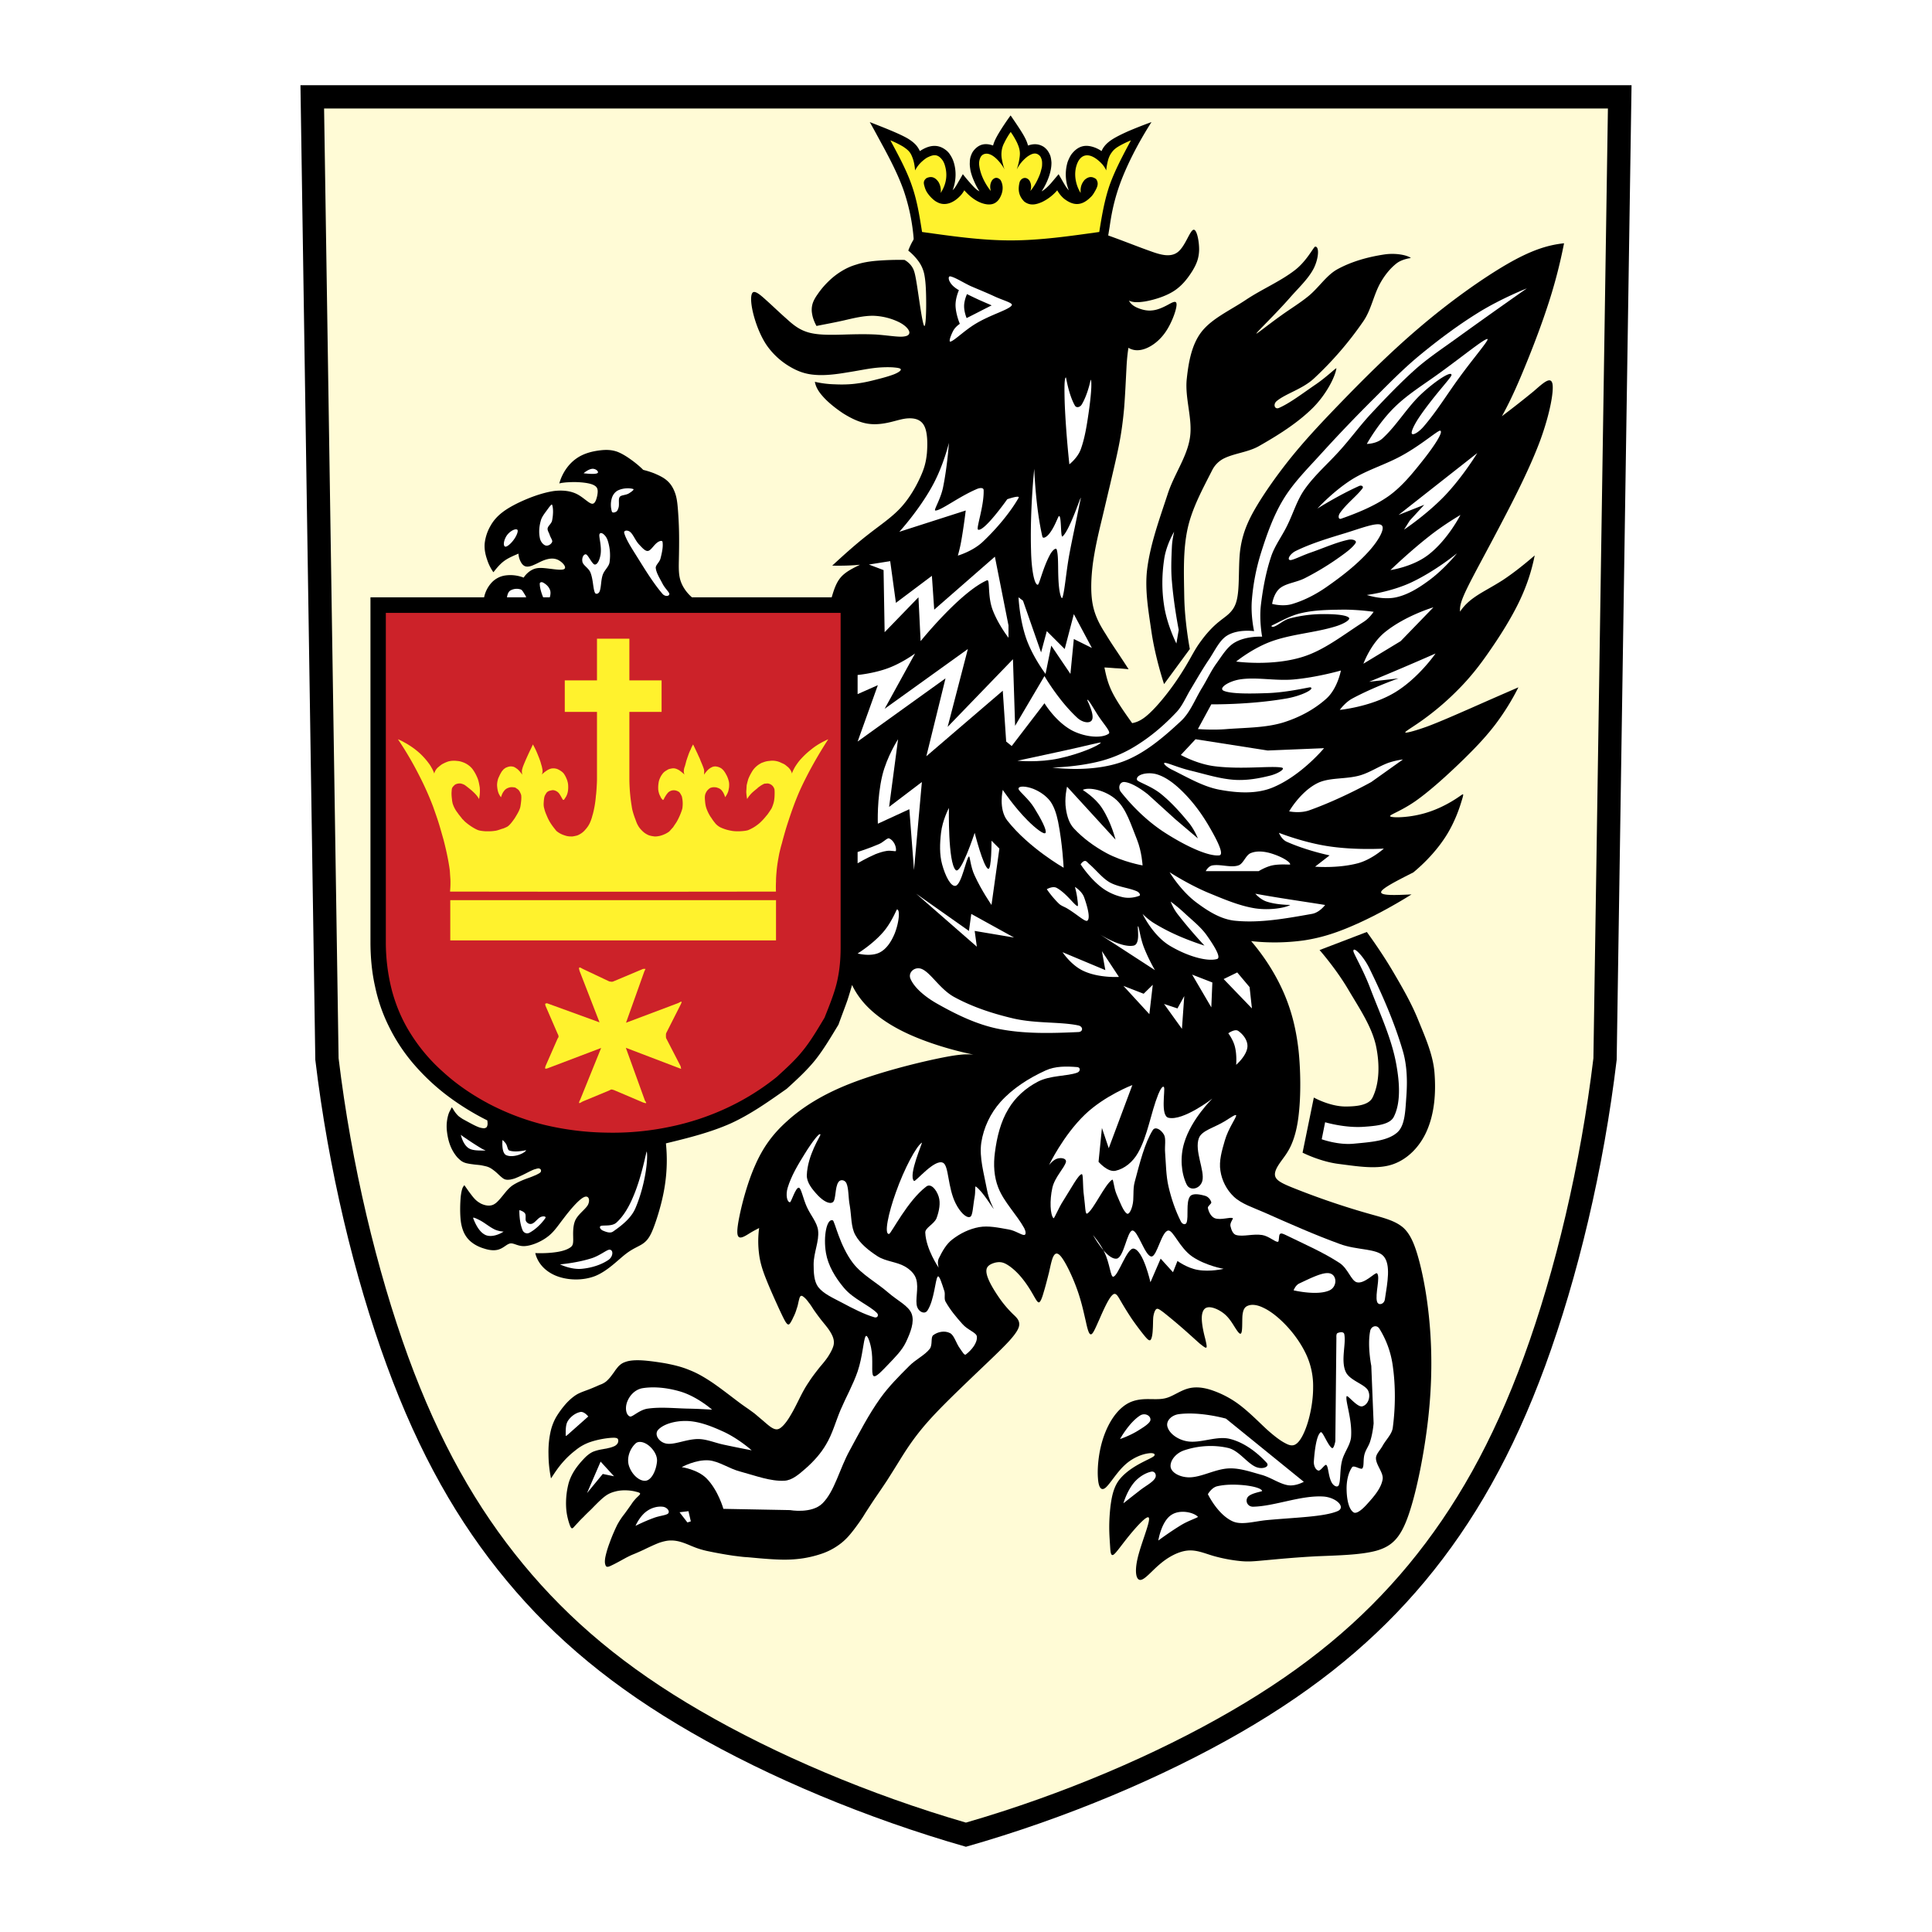
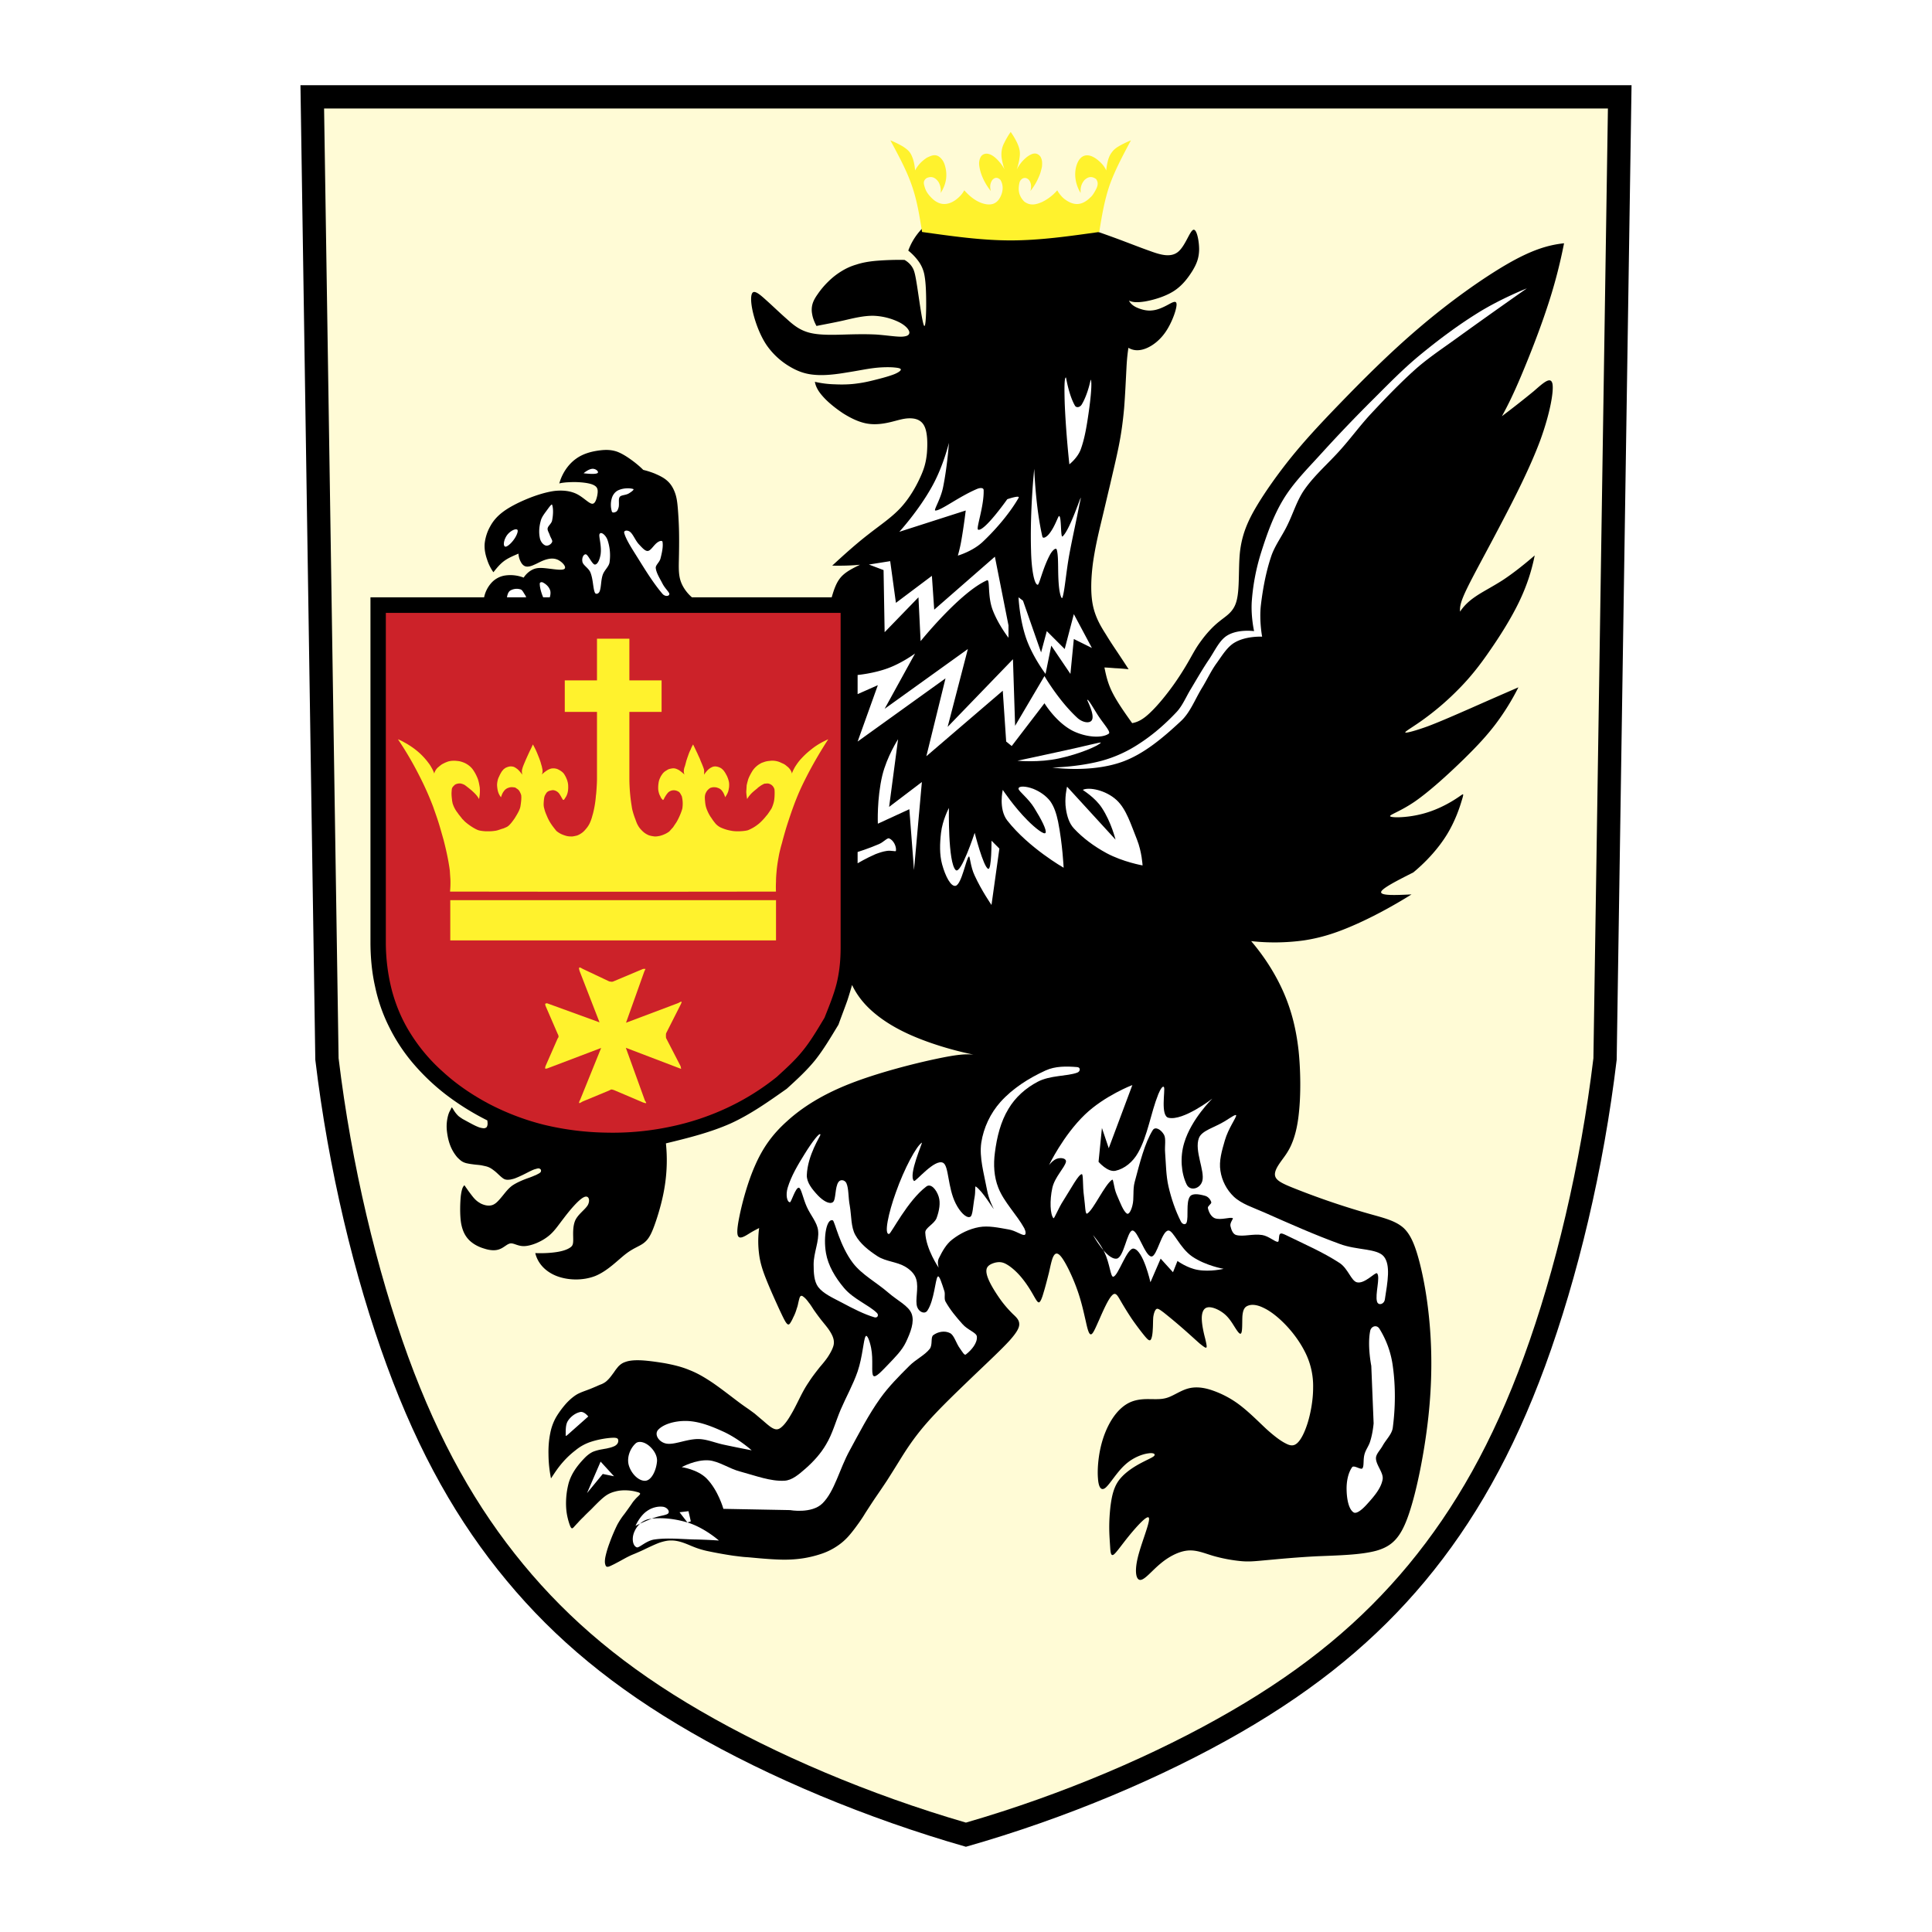
<svg xmlns="http://www.w3.org/2000/svg" width="2500" height="2500" viewBox="0 0 192.756 192.756">
  <g fill-rule="evenodd" clip-rule="evenodd">
-     <path fill="#fff" d="M0 0h192.756v192.756H0V0z" />
    <path d="M162.779 8.504l-1.482 97.231c-1.303 10.91-3.893 21.696-7.125 30.518-3.232 8.804-7.125 15.643-11.982 21.481-4.857 5.821-10.695 10.661-18.428 15.125-7.75 4.465-17.41 8.554-27.393 11.393-9.964-2.856-19.643-6.928-27.375-11.393-7.75-4.464-13.59-9.304-18.446-15.16-4.857-5.84-8.732-12.661-11.964-21.482-3.232-8.803-5.822-19.589-7.125-30.481L29.977 8.504h132.802z" />
    <path d="M160.422 10.825l-1.447 94.749c-1.285 10.661-3.803 21.215-6.928 29.768-3.125 8.554-6.857 15.125-11.5 20.75-4.66 5.625-10.232 10.285-17.695 14.607-7.465 4.339-16.805 8.339-26.482 11.143-9.643-2.804-19.018-6.804-26.482-11.143-7.464-4.322-13.036-9-17.679-14.625-4.643-5.625-8.375-12.196-11.5-20.75-3.107-8.554-5.643-19.089-6.928-29.75l-1.447-94.749h128.088z" fill="#fffbd6" />
-     <path d="M131.082 109.503s1.59.893 3.162.893c1.16 0 2.32-.143 2.695-.893.697-1.411.732-3.339.34-5.179-.428-1.91-1.625-3.678-2.715-5.518-1.25-2.143-2.91-4.018-2.91-4.018l4.715-1.804s1.41 1.911 2.588 3.911c.912 1.553 1.805 3.089 2.482 4.731.732 1.804 1.535 3.571 1.68 5.393.16 2.036 0 4.09-.787 5.857-.66 1.482-1.82 2.714-3.268 3.25-1.57.589-3.535.25-5.5 0-1.857-.232-3.607-1.125-3.607-1.125l1.125-5.498zM118.709 64.753s-.5-2.571-.555-5.161c-.035-2.339-.143-4.678.34-6.875.445-2.018 1.482-3.911 2.463-5.839.25-.482.645-.875 1.125-1.125 1.072-.536 2.412-.625 3.5-1.232 1.947-1.107 3.857-2.304 5.393-3.821 1.34-1.339 2.232-3.089 2.357-3.946.02-.125-.928.821-2.018 1.571-1.338.911-2.607 1.893-3.713 2.375-.43.179-.607-.357-.232-.679.893-.75 2.57-1.196 3.713-2.25a34.396 34.396 0 0 0 4.947-5.732c.785-1.143 1.018-2.625 1.697-3.821.41-.732.945-1.411 1.57-1.911.59-.482 1.482-.554 1.465-.572-.412-.303-1.572-.518-2.697-.339-1.625.25-3.215.696-4.625 1.464-1.107.607-1.857 1.839-2.91 2.696-.857.696-1.803 1.268-2.697 1.911-1.303.929-2.553 1.946-2.48 1.804.088-.197 1.748-1.768 3.268-3.482.893-1.036 1.91-1.946 2.463-3.036.5-1.018.555-2.196.125-2.143-.143.018-.855 1.464-2.035 2.357-1.465 1.125-3.25 1.875-4.84 2.928-1.623 1.09-3.463 1.893-4.5 3.268-.928 1.232-1.248 2.929-1.428 4.625-.215 1.964.625 4.053.305 5.946-.305 1.911-1.607 3.643-2.232 5.625-.822 2.5-1.732 4.982-2.037 7.518-.23 2.036.145 4.107.447 6.197.393 2.625 1.25 5.178 1.25 5.178l2.571-3.499zM102.564 14.521c.5-.178 1.037-.214 1.59.143.143.107.268.232.375.375.107.161.197.322.268.518.055.196.09.411.107.661 0 .232-.018.5-.09.822-.125.589-.428 1.356-.893 2.053.16-.089.305-.196.447-.322.143-.125.268-.25.482-.482l.768-.911c.268.465.535.946.695 1.196.18.268.25.339.322.411a4.292 4.292 0 0 1-.107-2.857c.107-.268.215-.5.357-.714.732-.965 1.518-.982 2.285-.715.25.089.5.214.732.375.16-.375.43-.714.875-1.035.447-.321 1.072-.625 1.785-.947.715-.303 1.52-.625 2.322-.911-1.34 2.089-2.482 4.339-3.16 6.214-.68 1.894-.893 3.394-1.018 4.25-.145.875-.18 1.107-.215 1.34-3.18.625-6.412.964-9.535.929-3.125-.036-6.09-.429-7.715-.661-1.606-.214-1.839-.232-2.071-.268a19.736 19.736 0 0 0-1.035-5.054c-.572-1.589-1.339-3.036-1.929-4.143-.607-1.107-1-1.857-1.429-2.607 1.464.571 2.929 1.143 3.768 1.625.822.5 1.036.875 1.232 1.268.804-.536 1.696-.768 2.536-.143.179.125.339.286.464.482.143.214.268.446.357.714.285.857.285 1.875-.09 2.857.072-.072.125-.143.197-.215.053-.089.107-.16.25-.393.125-.232.357-.607.571-1 .375.482.786.946 1.071 1.25.268.286.428.375.59.464a6.607 6.607 0 0 1-.555-1.053 5.51 5.51 0 0 1-.338-1c-.054-.322-.09-.589-.071-.822 0-.25.035-.464.106-.661s.143-.357.268-.518c.572-.714 1.232-.768 1.947-.518.143-.571.535-1.196.98-1.893.25-.375.5-.75.77-1.107.5.732 1 1.464 1.285 1.964s.379.772.449 1.039z" />
    <path d="M112.654 30.004h-.018c.16.286.41.518.822.696.41.179.963.339 1.518.268.553-.054 1.105-.322 1.57-.572s.857-.482.84.018-.447 1.732-1.055 2.643c-.605.91-1.393 1.482-2.07 1.732-.68.25-1.232.178-1.68-.089-.07.5-.143 1-.195 2.036-.055 1.035-.125 2.625-.232 3.982-.125 1.375-.285 2.536-.535 3.786s-.572 2.571-.875 3.893c-.322 1.339-.625 2.661-.93 3.911-.303 1.268-.57 2.464-.768 3.839-.178 1.375-.268 2.929-.018 4.196s.84 2.214 1.305 2.946c.445.732.785 1.232 1.143 1.768.355.536.75 1.125 1.125 1.714a21.824 21.824 0 0 0-1.375-.107 30.364 30.364 0 0 0-1.037-.071c.162.786.322 1.554.787 2.482.463.929 1.213 2 1.98 3.072.59-.107 1.127-.393 1.84-1.089.715-.679 1.607-1.768 2.34-2.804s1.322-2.036 1.697-2.714c.393-.696.605-1.071 1.035-1.643.428-.589 1.088-1.357 1.803-1.911.697-.572 1.43-.929 1.715-2.089.303-1.179.16-3.161.32-4.768.18-1.625.662-2.911 1.572-4.464.91-1.554 2.232-3.411 3.572-5.072 1.338-1.643 2.678-3.107 4.785-5.285 2.088-2.161 4.963-5.072 8.018-7.661 3.035-2.589 6.268-4.875 8.695-6.286 2.412-1.393 4.037-1.911 5.697-2.089a50.94 50.94 0 0 1-1.732 6.536c-.768 2.321-1.768 4.839-2.535 6.66-.768 1.822-1.322 2.947-1.93 4.054a94.255 94.255 0 0 0 3.162-2.482c.928-.804 1.695-1.536 1.875-.768.16.75-.25 3.018-1.215 5.661-.982 2.643-2.518 5.678-3.928 8.357-1.395 2.678-2.68 4.982-3.357 6.375-.68 1.393-.75 1.875-.715 2.357.357-.536.822-1.018 1.535-1.5.697-.482 1.662-.964 2.697-1.625 1.035-.679 2.143-1.554 3.215-2.482-.305 1.536-.787 3.036-1.572 4.661s-1.875 3.357-2.893 4.821c-1 1.464-1.947 2.661-3.072 3.803a27.17 27.17 0 0 1-3.482 3.018c-1.07.786-1.928 1.25-1.893 1.357.055.089 1-.161 2.232-.607 1.232-.464 2.732-1.125 4.285-1.804a625.876 625.876 0 0 1 4.77-2.089 24.173 24.173 0 0 1-2.27 3.661c-.855 1.125-1.803 2.161-3.23 3.554-1.447 1.411-3.357 3.161-4.857 4.196-1.5 1.018-2.59 1.321-2.43 1.464.162.143 1.572.143 2.982-.196 1.393-.322 2.805-1 4.037-1.875.07-.053.143-.089.195-.125.072-.018.125-.035-.09.643-.195.661-.643 2.018-1.463 3.357-.822 1.34-2 2.661-3.357 3.786-1.59.804-3.18 1.607-3.215 1.964-.035.375 1.5.304 3.035.232-2 1.25-4.088 2.357-5.875 3.125-1.768.768-3.23 1.214-4.875 1.464a21.369 21.369 0 0 1-5.25.071c1.357 1.589 2.482 3.375 3.27 5.196.785 1.822 1.23 3.661 1.463 5.751.215 2.089.215 4.429.037 6.106-.162 1.679-.5 2.696-.822 3.393-.34.715-.678 1.107-1.018 1.59s-.68 1.035-.518 1.464c.16.446.838.75 2.018 1.215a76.468 76.468 0 0 0 8.017 2.678c1.07.304 2.053.59 2.768 1.232.697.661 1.125 1.679 1.555 3.304.428 1.625.838 3.839 1.053 6.465.215 2.606.232 5.624-.143 9.07-.375 3.447-1.143 7.34-1.947 9.697-.803 2.375-1.678 3.214-3.25 3.66-1.59.429-3.893.465-5.965.554-2.053.107-3.893.286-5.07.393-1.16.107-1.678.161-2.465.089a15.54 15.54 0 0 1-2.75-.518c-.91-.268-1.695-.625-2.588-.535-.895.089-1.895.625-2.715 1.321-.84.696-1.518 1.571-1.965 1.606-.428.036-.625-.75-.285-2.195.34-1.447 1.232-3.519 1.125-3.965-.09-.429-1.178.768-1.982 1.75-.785.965-1.285 1.715-1.553 1.893-.268.161-.305-.231-.34-.785s-.09-1.25-.09-1.929.037-1.339.125-2.125c.107-.786.25-1.715.768-2.482.518-.75 1.393-1.339 2.107-1.731.715-.394 1.268-.607 1.465-.786.178-.179 0-.357-.572-.268-.57.071-1.535.41-2.338 1.16-.822.75-1.5 1.929-1.947 2.286-.445.339-.678-.125-.732-.946-.07-.821.018-2.019.268-3.107s.662-2.089 1.18-2.875 1.143-1.356 1.82-1.643c.68-.286 1.395-.304 2.02-.286.623 0 1.143.036 1.73-.179.59-.214 1.25-.679 1.947-.875.695-.196 1.465-.143 2.34.144a9.772 9.772 0 0 1 2.82 1.482c.965.731 1.875 1.66 2.66 2.393.787.714 1.43 1.196 1.93 1.446.5.268.84.285 1.195-.054.357-.34.715-1.036 1.02-2.018.303-1 .535-2.286.535-3.465a7.51 7.51 0 0 0-.66-3.268c-.482-1.054-1.197-2.071-1.982-2.91-.787-.84-1.607-1.482-2.305-1.805-.678-.339-1.213-.356-1.553-.214-.34.125-.5.411-.555 1.036-.035.625.02 1.571-.143 1.731-.143.179-.5-.446-.82-.946-.322-.5-.625-.875-1.072-1.178-.465-.322-1.09-.572-1.482-.465-.375.089-.553.535-.535 1.161.018.625.197 1.41.34 1.946.125.535.178.803.125.875-.055.089-.215-.019-.662-.375-.428-.375-1.123-1.019-1.803-1.607a54.406 54.406 0 0 0-1.803-1.5c-.43-.321-.59-.429-.732-.34-.143.107-.25.411-.305.786-.035.375-.018.821-.053 1.269-.018.445-.09.874-.215 1.018-.125.125-.303-.036-.625-.429-.32-.394-.785-1-1.232-1.643a32.843 32.843 0 0 1-1.143-1.84c-.303-.518-.5-.911-.857-.518-.375.375-.893 1.554-1.268 2.411-.393.875-.625 1.445-.82 1.464-.197.035-.34-.464-.52-1.304-.195-.821-.428-1.982-.893-3.25-.463-1.285-1.143-2.679-1.588-3.215-.447-.535-.662-.231-.822.144-.143.393-.232.856-.375 1.482-.16.625-.357 1.41-.535 1.981-.16.571-.305.893-.43.965-.143.053-.268-.161-.518-.59-.25-.446-.625-1.089-1.107-1.696-.48-.625-1.088-1.179-1.57-1.464-.465-.286-.785-.286-1.16-.215-.357.09-.75.25-.875.571-.125.34.018.84.32 1.447.305.606.785 1.339 1.197 1.893.41.535.75.893 1.07 1.214.322.304.625.572.643.965.037.375-.213.856-.963 1.696-.75.821-1.982 1.982-3.537 3.464-1.535 1.482-3.41 3.25-4.749 4.786-1.34 1.535-2.144 2.839-2.697 3.731-.554.894-.857 1.375-1.232 1.965-.375.571-.839 1.25-1.232 1.821-.393.589-.714 1.089-.946 1.446-.214.357-.357.571-.607.929-.268.375-.643.893-1.018 1.321s-.75.75-1.179 1.036a6.483 6.483 0 0 1-1.446.731 11.18 11.18 0 0 1-1.893.482c-.679.107-1.411.16-2.215.143-.803-.018-1.696-.089-2.303-.143s-.929-.089-1.232-.107c-.304-.018-.572-.053-1.286-.143a42.733 42.733 0 0 1-2.661-.482c-.768-.178-1.178-.356-1.536-.5-.75-.321-1.357-.553-2.054-.535-.339 0-.714.089-1.143.232-.411.16-.875.375-1.286.571-.393.196-.768.356-1.018.464s-.411.161-.696.304c-.304.143-.732.393-1.036.554-.303.16-.464.25-.625.321-.178.089-.357.179-.482.179s-.179-.072-.214-.197c-.054-.143-.072-.339-.018-.695.071-.375.214-.911.446-1.519.215-.606.518-1.304.768-1.804.268-.481.5-.803.714-1.071.196-.268.375-.518.5-.696.286-.393.304-.464.482-.66a3.34 3.34 0 0 1 .357-.375c.232-.232.393-.34-.16-.465-.482-.143-1.375-.232-2.089-.035-.357.089-.679.214-1.018.464s-.714.625-.982.893c-.25.25-.393.411-.571.571-.179.179-.393.375-.607.607a9.01 9.01 0 0 0-.589.607c-.143.143-.196.214-.286.303-.089.107-.196.232-.268.232-.089 0-.16-.125-.25-.375a6.734 6.734 0 0 1-.285-1.125c-.072-.464-.09-1-.054-1.535a7.99 7.99 0 0 1 .25-1.5c.143-.465.339-.875.607-1.286.268-.41.607-.804.893-1.106.303-.322.571-.536.893-.697.339-.143.75-.231 1-.268.25-.054.357-.054.536-.107a2.83 2.83 0 0 0 .66-.214c.322-.179.393-.429.34-.643-.036-.09-.09-.161-.357-.179-.5-.018-1.696.143-2.625.5-.446.179-.857.41-1.268.75a8.682 8.682 0 0 0-1.179 1.089c-.607.679-.893 1.161-1.268 1.715a12.554 12.554 0 0 1-.25-2.411c-.018-.785.053-1.5.178-2.107a5.233 5.233 0 0 1 .59-1.606 9.088 9.088 0 0 1 1.036-1.394c.375-.393.714-.678 1.089-.893.375-.196.768-.321 1.089-.446.339-.125.607-.25.786-.321.16-.071.232-.107.285-.125.072-.036.125-.054.268-.107.143-.071.375-.179.589-.41.232-.215.446-.536.625-.769.161-.25.286-.393.429-.571.161-.16.357-.339.678-.446.322-.125.768-.196 1.447-.179.679.019 1.589.144 2.464.286.875.161 1.715.357 2.482.679.786.303 1.5.714 2.375 1.303.857.59 1.857 1.375 2.5 1.857s.929.661 1.125.804.321.232.536.393c.214.179.5.429.804.679.286.25.571.5.803.661.536.356.804.285 1.214-.125.232-.232.5-.59.786-1.09.304-.5.607-1.125.893-1.696s.554-1.071.911-1.589c.339-.536.768-1.071 1.089-1.482.34-.393.554-.66.768-.964.214-.322.429-.697.536-1 .25-.625 0-1.179-.429-1.804-.214-.304-.464-.589-.732-.929a24.064 24.064 0 0 1-.75-1.018c-.196-.304-.339-.536-.518-.75-.161-.232-.357-.447-.518-.554-.143-.125-.25-.125-.339.018-.072.143-.125.429-.179.643a2.832 2.832 0 0 1-.143.519 4.5 4.5 0 0 1-.232.643c-.072.161-.107.215-.161.34a3.42 3.42 0 0 1-.232.428c-.089.144-.196.269-.357.09-.161-.161-.375-.607-.768-1.447-.375-.821-.928-2.035-1.321-3.035-.393-.982-.607-1.75-.697-2.554a9.787 9.787 0 0 1 .018-2.5c-.268.144-.536.269-.911.5-.375.232-.857.554-1.089.411-.25-.143-.232-.768.036-2.09.268-1.321.804-3.356 1.554-5.053.75-1.715 1.696-3.09 3.196-4.429 1.482-1.357 3.518-2.661 6.304-3.75 2.786-1.09 6.304-1.982 8.482-2.446 2.179-.465 3-.518 3.804-.446-2.161-.446-4.286-1.107-6-1.84s-2.982-1.535-3.964-2.375c-.982-.839-1.661-1.732-2.143-2.731-.125.445-.25.874-.464 1.535-.232.661-.572 1.536-.893 2.429-.75 1.231-1.482 2.482-2.339 3.554-.857 1.053-1.839 1.946-2.821 2.839-1.803 1.268-3.607 2.554-5.607 3.464-2.018.894-4.232 1.447-6.446 1.982.143 1.375.107 2.75-.09 4.09-.196 1.356-.571 2.678-.91 3.678s-.625 1.679-1.089 2.072c-.447.41-1.054.535-1.875 1.16-.803.607-1.821 1.715-3.089 2.232-1.286.5-2.821.429-3.946-.036-1.107-.464-1.804-1.286-2.036-2.25.821.036 1.661-.018 2.268-.125.607-.106.982-.268 1.214-.429.232-.16.304-.303.304-.785 0-.5-.071-1.321.214-1.947.303-.624.982-1.053 1.25-1.518.25-.481.089-1.018-.41-.768-.518.25-1.375 1.268-1.982 2.071-.625.804-1 1.411-1.66 1.894-.661.5-1.59.875-2.25.91-.661.036-1.054-.304-1.411-.268-.339.035-.643.41-1.089.571-.429.179-1 .125-1.536-.054-.554-.16-1.071-.429-1.482-.821-.411-.411-.697-.929-.839-1.769-.125-.839-.089-1.999-.018-2.678.089-.661.196-.857.268-.946.071-.107.071-.107.089-.09.018.019.053.036.089.107.054.089.143.196.286.411.143.196.357.481.518.678.322.375.5.465.732.607.465.232 1.018.321 1.429.018.268-.16.715-.731 1.018-1.106.179-.215.393-.465.678-.679.429-.304 1.089-.59 1.715-.804.196-.071.375-.143.535-.214.161-.054.304-.144.411-.197.25-.143.232-.214.232-.339 0-.071-.143-.196-.268-.179a.796.796 0 0 0-.232.054c-.107.018-.25.071-.446.161-.197.089-.464.231-.643.321-.179.089-.286.143-.446.214-.143.071-.357.16-.536.232-.179.071-.322.089-.447.125-.356.054-.571.035-.785-.125-.321-.232-.589-.554-.911-.786-.5-.393-.75-.393-1.214-.5-.197-.035-.447-.054-.607-.071-.179-.018-.268-.035-.428-.054a5.872 5.872 0 0 1-.482-.089c-.411-.107-.589-.268-.911-.59-.679-.803-.929-1.696-1.036-2.643a4.126 4.126 0 0 1 .161-1.66c.054-.161.125-.304.179-.394.053-.106.089-.179.107-.231.072-.09.089 0 .143.071.143.231.25.429.554.731.107.09.214.161.428.304.232.125.554.304.822.446.268.144.481.25.66.322.161.071.286.106.393.125.196.035.339.071.518-.072.125-.196.107-.393.071-.678a25.622 25.622 0 0 1-4.196-2.625 21.756 21.756 0 0 1-3.321-3.197 17.751 17.751 0 0 1-2.304-3.553 16.555 16.555 0 0 1-1.375-3.965c-.321-1.41-.464-2.928-.464-4.464V59.593H48.3a3.093 3.093 0 0 1 .732-1.446 2.311 2.311 0 0 1 1.375-.732 3.665 3.665 0 0 1 1.839.214c.268-.411.661-.732 1.071-.875.429-.143.875-.089 1.482-.018.607.072 1.375.197 1.536 0 .179-.196-.232-.678-.696-.893-.446-.196-.911-.107-1.321.036-.393.143-.714.339-1.018.464-.304.143-.572.214-.804.179-.214-.036-.393-.196-.518-.429a1.92 1.92 0 0 1-.25-.857c-.5.214-1.018.429-1.428.732-.411.304-.75.714-1.072 1.125a4.56 4.56 0 0 1-.625-1.25c-.161-.464-.286-.982-.25-1.571.054-.589.25-1.232.572-1.786.303-.553.714-1.018 1.321-1.464.589-.429 1.375-.839 2.268-1.214.893-.375 1.893-.696 2.768-.821.894-.107 1.679 0 2.304.321.643.339 1.143.893 1.464.947.304.053.447-.393.536-.804.071-.393.107-.768-.232-.982-.322-.232-1-.321-1.571-.357-.572-.036-1.036 0-1.339.018-.321.036-.482.054-.643.107.268-.982.875-1.893 1.643-2.447.768-.571 1.696-.768 2.411-.857s1.214-.036 1.697.125c.482.179.964.482 1.41.804.446.321.839.643 1.214 1.018a8.87 8.87 0 0 1 1.125.357c.411.179.893.393 1.25.714.375.321.625.75.786 1.196.161.429.232.893.286 1.536.053.643.107 1.482.125 2.411.018.946 0 2-.018 2.839-.018.821-.018 1.446.178 2.036.197.589.607 1.179 1.125 1.625h13.946c.214-.732.447-1.464.911-2 .482-.554 1.196-.893 1.91-1.25-.91.089-1.821.107-2.768.089 1.196-1.107 2.411-2.196 3.589-3.107 1.179-.929 2.321-1.679 3.232-2.661.893-.964 1.554-2.143 1.964-3.054.411-.893.572-1.518.661-2.393.072-.893.072-2.053-.25-2.696-.321-.661-.946-.804-1.554-.786-.589.018-1.143.214-1.821.375-.678.161-1.464.286-2.268.161-.822-.125-1.643-.518-2.446-1.018-.786-.518-1.554-1.143-2.036-1.696-.482-.536-.714-.982-.804-1.465a9.877 9.877 0 0 0 2 .25c.732.036 1.536.018 2.25-.089.715-.089 1.357-.25 1.982-.411.643-.161 1.268-.339 1.714-.518.429-.179.679-.375.625-.482-.054-.125-.393-.161-.857-.197a11.102 11.102 0 0 0-1.803.072c-.768.089-1.679.286-2.732.446-1.035.178-2.214.321-3.179.232-.964-.071-1.731-.357-2.535-.839a7.369 7.369 0 0 1-2.268-2.107c-.643-.946-1.107-2.196-1.357-3.214-.25-1.036-.268-1.839-.036-2.054.232-.196.715.196 1.322.75.625.553 1.357 1.268 2.053 1.875.679.625 1.322 1.143 2.304 1.393.982.25 2.286.214 3.464.179 1.178-.036 2.214-.054 3.196 0 .982.071 1.875.214 2.464.214.589-.018.839-.16.821-.446-.036-.268-.357-.661-1.018-1a6.32 6.32 0 0 0-2.625-.643c-.982 0-1.965.25-2.893.464-.947.214-1.84.375-2.732.553-.214-.393-.375-.821-.429-1.178a2.165 2.165 0 0 1 .036-1.018c.089-.304.25-.607.518-.982a8.157 8.157 0 0 1 1.054-1.25 7.19 7.19 0 0 1 1.321-1.036c.464-.286.929-.5 1.482-.661.536-.178 1.179-.303 1.982-.375a28.025 28.025 0 0 1 2.821-.089c.321.178.607.446.786.75.196.321.286.696.482 1.946.196 1.268.482 3.411.661 3.821.161.411.232-.929.232-2.071 0-1.161-.036-2.161-.161-2.857a3.369 3.369 0 0 0-.625-1.482 5.495 5.495 0 0 0-1-1.036 6.194 6.194 0 0 1 2.286-2.964c1.071-.75 2.429-1.196 3.929-1.357 1.518-.161 3.178-.054 4.821.232 1.643.268 3.268.714 4.982 1.25s3.535 1.179 4.893 1.679c1.34.5 2.232.857 3.197 1.197.98.357 2.035.696 2.785.107.732-.572 1.178-2.072 1.535-2.214.34-.143.59 1.071.59 1.964-.018.893-.268 1.464-.678 2.143-.43.679-1 1.464-1.877 2.018-.875.553-2.035.875-2.838 1.018-.805.124-1.215.089-1.59-.072z" />
    <path d="M99.941 15.022a2.641 2.641 0 0 0 0 .768c.053.321.143.732.285 1.125a3.168 3.168 0 0 0-.322-.518c-.482-.643-1.143-1.232-1.732-1.018a.64.64 0 0 0-.357.339 1.4 1.4 0 0 0-.125.714c.072.732.412 1.679 1.162 2.625-.072-.304-.125-.679.143-1.089.232-.268.518-.322.82-.018.305.5.322 1.214-.143 1.928-.338.464-.732.536-1.107.518-.678-.054-1.518-.447-2.356-1.411-.089.16-.196.321-.321.464-.732.822-1.625 1.143-2.394.715-.339-.161-.803-.625-1.053-1.054a2.173 2.173 0 0 1-.179-.429c-.089-.321-.214-.607.179-.911.321-.143.768-.232 1.196.393.179.304.268.714.214 1.089.554-.857.732-1.803.393-2.839a1.75 1.75 0 0 0-.197-.411c-.536-.75-1.018-.536-1.571-.268a3.652 3.652 0 0 0-.446.339 3.173 3.173 0 0 0-.732.929c-.035-.429-.107-.839-.214-1.143-.214-.625-.393-.839-.982-1.232a9.435 9.435 0 0 0-1.268-.625c.803 1.5 1.625 3 2.143 4.518.536 1.536.768 3.072 1.018 4.625 2.946.411 5.893.84 8.84.84 2.945 0 5.893-.429 8.838-.84.25-1.553.5-3.089 1.018-4.625.537-1.518 1.34-3.018 2.143-4.518-.48.197-.945.429-1.268.625-.32.196-.5.375-.625.554-.143.179-.25.375-.355.679-.09.304-.18.714-.215 1.143a2.828 2.828 0 0 0-.357-.571c-.572-.643-1.465-1.286-2.143-.714a1.439 1.439 0 0 0-.285.357c-.287.536-.375 1.197-.27 1.84.072.446.232.91.5 1.339-.018-.393-.018-.821.393-1.303.34-.304.697-.411 1.145-.089.338.464.088.893-.232 1.428-.09.143-.197.286-.322.393-.893.893-1.732.857-2.66.125-.285-.25-.5-.536-.66-.821a4.673 4.673 0 0 1-1.5 1.161c-.607.268-1.197.411-1.787-.036-.553-.554-.66-1.179-.463-1.947a.662.662 0 0 1 .268-.339c.195-.107.428-.125.678.143.215.303.25.696.125 1.089.322-.393.59-.839.787-1.286.105-.232.195-.446.25-.661.053-.196.105-.375.125-.536.018-.357.035-.625-.18-.982-.41-.464-.84-.268-1.285.036-.482.375-.84.839-1.055 1.286.125-.393.232-.804.27-1.125.053-.322.053-.554.018-.768-.037-.232-.107-.447-.25-.768a7.477 7.477 0 0 0-.643-1.089 7.3 7.3 0 0 0-.643 1.089 2.272 2.272 0 0 0-.254.768z" fill="#fff22d" />
    <path d="M83.869 61.146v33.393c0 1.125-.089 2.232-.357 3.41-.268 1.161-.768 2.375-1.25 3.59-.697 1.16-1.375 2.321-2.179 3.304-.786.981-1.696 1.785-2.589 2.606a24.302 24.302 0 0 1-4.928 3.071c-1.786.84-3.75 1.5-5.786 1.911a27.633 27.633 0 0 1-6.321.571 28.323 28.323 0 0 1-6.196-.786 24.935 24.935 0 0 1-5.518-2.106c-1.679-.893-3.232-1.965-4.518-3.144a17.48 17.48 0 0 1-3.214-3.768c-.857-1.339-1.464-2.75-1.893-4.304a19.256 19.256 0 0 1-.625-4.91V61.146h45.374z" fill="#cc2229" />
    <path d="M77.423 87.968c0-.322.018-.643.053-.982.054-.679.161-1.232.268-1.821.071-.286.143-.625.268-1.036.107-.428.25-.928.411-1.481.178-.572.375-1.161.553-1.679.179-.5.322-.893.482-1.286.375-.946.768-1.732 1.232-2.625a43.669 43.669 0 0 1 1.946-3.303c-.518.232-1.107.536-1.679 1-.5.393-.75.643-1.125 1.053-.214.25-.357.465-.518.714-.125.232-.25.464-.304.661-.018-.143-.161-.5-.518-.75-.214-.196-.339-.232-.536-.321a1.94 1.94 0 0 0-1.179-.196 2.08 2.08 0 0 0-.678.161c-.054 0-.179.071-.304.143a2.283 2.283 0 0 0-.678.625c-.143.214-.429.714-.5 1.018a6.852 6.852 0 0 0-.125.5c0 .125-.018.268-.018.357-.018.196-.018.232-.018.339.018.196.036.428.089.661.143-.25.339-.5.607-.732.036-.035.232-.196.411-.339a.645.645 0 0 1 .143-.125c.125-.089.214-.161.321-.214.089-.054.25-.143.304-.125.232-.018.286-.054.554.071a.78.78 0 0 1 .339.375.528.528 0 0 1 .053.214c.018.161.018.875-.089 1.232a3.452 3.452 0 0 1-.214.589c-.036.054-.161.25-.286.429-.143.214-.143.196-.25.321-.161.214-.554.643-.822.839-.161.125-.339.25-.536.357a5.117 5.117 0 0 1-.446.215c-.339.107-1.214.16-1.696.053a4.201 4.201 0 0 1-1.036-.321 1.672 1.672 0 0 1-.518-.393c-.054-.071-.161-.196-.25-.321s-.161-.25-.232-.339a3.79 3.79 0 0 1-.339-.643c-.161-.375-.197-.625-.232-1.071-.018-.286-.018-.5.125-.75.071-.161.286-.375.446-.446.161-.036.161-.054.321-.054.09 0 .232 0 .357.054.107.036.179.054.321.161.09.072.179.197.268.339.071.143.143.303.179.446.178-.268.232-.375.303-.571.036-.125.054-.232.072-.339.018-.036.036-.375.018-.482 0-.125-.072-.375-.125-.518-.018-.054-.054-.125-.072-.179-.053-.107-.107-.196-.143-.268a2.198 2.198 0 0 0-.232-.339c-.125-.125-.196-.196-.357-.268a1.289 1.289 0 0 0-.375-.107.751.751 0 0 0-.447.089 1.345 1.345 0 0 0-.375.268c-.143.143-.25.286-.375.464.018-.161.036-.464-.036-.625a7.334 7.334 0 0 0-.232-.589 8.543 8.543 0 0 1-.143-.357c-.053-.125-.143-.304-.25-.554-.125-.25-.268-.571-.429-.893-.089.161-.178.321-.232.482-.178.339-.25.607-.339.839-.018.053-.036.125-.071.214-.036.107-.071.25-.089.322-.053.196-.053.196-.089.321a1.357 1.357 0 0 0-.107.482c0 .179.018.215.071.34-.089-.072-.143-.125-.232-.197-.125-.107-.232-.178-.304-.232-.357-.196-.518-.232-.893-.143-.125.018-.232.072-.393.179a1.15 1.15 0 0 0-.41.375 1.71 1.71 0 0 0-.214.375 1.59 1.59 0 0 0-.143.482 3.041 3.041 0 0 0-.036.59c0 .178.089.553.197.714.089.196.089.214.25.375 0 .018.054.054.089-.036.036-.018.054-.089.071-.125.054-.089.179-.339.393-.571.286-.25.696-.304 1.089-.036.107.107.161.214.268.428.107.464.107.786.054 1.196-.054.25-.304.911-.607 1.411-.072.107-.197.286-.322.482-.089.089-.161.179-.214.232-.143.178-.197.214-.286.268-.232.161-.678.357-1.035.393-.054.018-.339.036-.429 0-.071 0-.25-.036-.429-.089a2.1 2.1 0 0 1-.5-.286c-.089-.071-.411-.357-.571-.643-.161-.268-.196-.411-.304-.696a7.763 7.763 0 0 1-.304-.964c-.036-.161-.054-.339-.089-.536a17.567 17.567 0 0 1-.197-2.5v-6.696h3.214v-3.143h-3.214V63.72h-3.232v4.161h-3.214v3.143h3.214v6.696c0 .304-.018.589-.036.875-.018.286-.035.554-.071.803a10.503 10.503 0 0 1-.304 1.822c-.053.161-.089.321-.125.429-.16.482-.303.768-.643 1.143a1.843 1.843 0 0 1-.518.429 1.687 1.687 0 0 1-.304.143c-.232.054-.464.107-.571.089-.357 0-.518-.054-.857-.179a2.304 2.304 0 0 1-.625-.375c-.054-.071-.161-.197-.268-.339a5.354 5.354 0 0 1-.304-.429 4.285 4.285 0 0 1-.339-.643c-.054-.125-.107-.25-.143-.339-.089-.232-.107-.304-.143-.447a1.548 1.548 0 0 1-.071-.446c0-.089.018-.447.054-.643.036-.214.089-.286.232-.518a.63.63 0 0 1 .375-.214c.161-.036.286-.089.536.018a.891.891 0 0 1 .429.393c.089.125.178.321.286.482.018.018.053.054.107.018.018.018.161-.232.214-.304.196-.357.232-.714.214-1.107 0-.089-.018-.196-.036-.304-.036-.125-.054-.232-.107-.339a2.486 2.486 0 0 0-.304-.571c-.143-.161-.214-.196-.339-.286-.25-.143-.322-.179-.554-.214-.018 0-.125-.018-.214 0-.071-.018-.304.054-.429.125-.089.036-.41.25-.643.482.054-.161.071-.197.071-.304.018-.161-.053-.357-.071-.5-.054-.161-.089-.304-.125-.429-.125-.375-.196-.536-.304-.804a7.693 7.693 0 0 0-.464-.964c-.107.25-.232.5-.322.679-.214.464-.303.66-.428.946-.107.268-.268.589-.34.947-.018.179 0 .304.036.446-.125-.161-.268-.357-.446-.518-.054-.054-.143-.107-.215-.161-.196-.125-.268-.125-.393-.143-.196-.018-.339.018-.589.125-.072.036-.125.089-.215.143-.035.054-.178.196-.214.268a3.586 3.586 0 0 0-.268.518c-.107.178-.196.625-.178.857.018.286.071.643.214.893.054.107.089.161.179.268.036-.125.125-.411.286-.607a.878.878 0 0 1 .411-.322c.232-.089.357-.089.643-.053.125.018.143.071.268.143a.753.753 0 0 1 .286.339c.071.143.143.304.125.429.018.089 0 .178 0 .321-.018.214-.054.5-.089.696-.072.339-.286.696-.572 1.161-.214.303-.518.732-.786.857-.071.036-.196.089-.321.143-.125.036-.25.071-.339.107-.268.089-.375.125-.571.143-.339.053-.625.036-.929.036-.25-.018-.554-.054-.732-.125-.393-.161-.928-.518-1.303-.857-.071-.071-.143-.161-.232-.232-.089-.125-.196-.25-.25-.321-.16-.197-.143-.179-.214-.286a2.914 2.914 0 0 1-.518-.982c-.018-.125-.053-.232-.053-.339-.018-.161-.072-.518-.036-.857.018-.25 0-.339.268-.589.125-.143.428-.196.607-.179.054 0 .357.089.464.179.054.036.214.161.375.286.107.089.214.179.303.25.214.197.322.303.447.446.089.107.178.232.268.393.071-.357.107-.732.071-1.161-.036-.214-.107-.661-.232-.947-.071-.161-.179-.429-.411-.768-.196-.304-.5-.554-.875-.732-.304-.125-.5-.179-.768-.196a2.251 2.251 0 0 0-.857.054 3.437 3.437 0 0 0-.464.196c-.071.036-.179.089-.268.161-.071.054-.143.107-.179.143-.125.107-.161.125-.214.196-.089.089-.25.339-.268.518-.106-.321-.285-.625-.428-.857a7.294 7.294 0 0 0-.947-1.107 7.59 7.59 0 0 0-1.197-.911c-.16-.107-.339-.197-.464-.268a4.308 4.308 0 0 0-.59-.286 33.578 33.578 0 0 1 2.107 3.589 30.187 30.187 0 0 1 1.411 3.161c.178.518.375 1.053.553 1.625.179.571.339 1.178.482 1.661.232.911.357 1.482.482 2.161.054.304.107.625.143.928.018.304.036.572.054.822a9.3 9.3 0 0 1-.036 1.25c10.839.018 21.678.018 32.518 0-.012-.325-.012-.664.006-.985zM44.923 89.807h32.5v4.018h-32.5v-4.018zM58.137 96.664l2.643 1.25c.107.018.196.035.268.035.089 0 .143-.035.196-.053l2.928-1.232h.232l-.125.268-1.821 5.107 5.214-1.965c.143-.071.268-.16.322-.125.035.036-.036.161-.09.286l-1.446 2.856c-.018.09-.018.161-.018.232 0 .09 0 .161.018.25l1.446 2.804.054.268-.232-.089-5.286-2.018 1.911 5.285c.071.09.143.196.107.232-.036.018-.179-.018-.321-.071l-2.893-1.232c-.089-.018-.161-.054-.25-.054-.071.019-.161.072-.232.107l-2.625 1.089c-.161.09-.304.179-.339.161-.054-.036 0-.179.089-.339l2.089-5.161-5.357 2.035c-.089.019-.179.054-.214.019-.036-.036 0-.144.018-.232l1.214-2.768c.054-.071.089-.125.089-.196a.603.603 0 0 0-.089-.269l-1.214-2.803-.036-.196.179-.054 5.25 1.91-1.982-5.106c-.053-.161-.089-.322-.035-.357.034-.053.178.036.338.126z" fill="#fff22d" />
    <path d="M58.905 57.11c.286.715.25 1.572.447 2.019.089.196.357.125.464-.107.179-.429.125-1.107.321-1.679.161-.464.625-.821.679-1.25a4.79 4.79 0 0 0-.214-2.25c-.196-.5-.661-.839-.786-.554-.107.197.232 1.161.107 2.018-.089.536-.303 1.018-.571 1.018s-.661-.964-.893-1.018c-.25-.036-.446.393-.339.786.089.321.607.589.785 1.017zM62.852 53.057c.321.25.518.839.893 1.25.321.339.625.697.893.661.321-.036.607-.643 1.018-.893.196-.125.428-.161.446 0 .072.464-.053 1.071-.214 1.679-.107.357-.482.625-.464.91.053.5.393 1.018.678 1.572.25.482.679.857.679 1.018 0 .25-.429.285-.679 0-.981-1.143-1.821-2.554-2.696-3.947-.482-.768-.964-1.536-1.125-2.125-.073-.268.302-.321.571-.125zM50.923 58.914a1.27 1.27 0 0 1 1.018-.107c.179.054.286.322.446.554.071.107.107.232.107.232h-1.911c.001 0 .054-.518.34-.679zM54.191 58.128c.268.143.536.375.661.679.161.322 0 .786 0 .786h-.661s-.339-.768-.339-1.357c0-.143.178-.197.339-.108zM50.584 53.396c.303-.411.821-.679 1.018-.554.143.089-.036.589-.339 1-.321.446-.75.786-.893.679-.197-.125-.09-.696.214-1.125zM53.852 53.628c-.107-.553-.053-1.125.107-1.696.107-.393.411-.75.678-1.125.196-.268.411-.553.446-.446.125.321.125.964 0 1.572-.054.303-.411.535-.446.785-.035.214.143.429.214.679.107.286.303.536.232.679-.107.25-.429.429-.678.339-.268-.108-.5-.429-.553-.787zM61.048 49.682c.107-.339.339-.643.678-.786.5-.214 1.107-.214 1.446-.107.143.036-.143.268-.446.447-.304.178-.75.143-.893.339-.16.214-.035.643-.107 1.018-.053.179-.107.357-.232.447-.179.107-.393.143-.446 0a2.34 2.34 0 0 1 0-1.358zM59.137 46.771c.357 0 .679.339.446.446-.304.143-1.357 0-1.357 0s.501-.446.911-.446zM106.227 40.236c-.037-1.304-.055-2.625.125-2.572.018 0 .268 1.714.893 2.804.143.25.5.178.678-.107.625-1.036.893-2.5.893-2.482.162.196.018 1.804-.213 3.375-.18 1.232-.375 2.482-.787 3.607-.32.839-1.125 1.464-1.125 1.464s-.339-3.035-.464-6.089zM102.869 54.968c.035 1.661.285 3.321.66 3.375.16.036.5-1.661 1.25-3.036.232-.411.59-.732.66-.446.215.804.055 2.339.232 3.821.072.607.25 1.197.34.911.232-.768.357-2.536.678-4.286.305-1.643.68-3.286 1-4.946.09-.393.18-.786.125-.679-.143.286-1.143 3.268-1.803 3.839-.215.161-.09-1.982-.34-2.036-.107-.018-.41 1.071-1.018 1.803-.25.304-.607.5-.66.232-.68-2.964-.805-6.75-.805-6.75s-.444 4.126-.319 8.198zM92.976 48.558c-1.339 2.41-3.25 4.5-3.25 4.5l6.625-2.125s-.179 1.518-.446 3.036c-.125.732-.339 1.464-.339 1.464s1.446-.411 2.464-1.357c1.5-1.411 2.822-3.054 3.59-4.393.215-.339-1.125.125-1.125.125s-2.305 3.268-2.91 3.036c-.232-.089.605-2.339.553-3.946 0-.25-.357-.25-.678-.107-1.84.786-3.608 2.179-4.144 2.143-.197-.018.554-1.143.786-2.375.429-2.143.571-4.375.571-4.375s-.554 2.337-1.697 4.374zM88.815 55.986l.571 4.161 3.589-2.696.232 3.375 6.053-5.286 1.357 6.857v1.232s-1.035-1.322-1.59-2.804c-.518-1.393-.232-3.072-.553-2.929-2.679 1.179-6.625 6.071-6.625 6.071l-.214-4.375-3.375 3.482-.107-6.197-1.464-.553 2.126-.338zM85.565 69.253l2.018-.893-2.018 5.625 8.768-6.303-1.911 7.768 7.624-6.536.34 5.071.553.447 3.268-4.268s1.197 1.982 2.93 2.804c1.303.607 2.822.696 3.482.232.25-.178-.535-.982-1.125-1.911-.482-.768-.93-1.554-1.018-1.464-.037.035.768 1.464.463 2.018-.213.375-.945.25-1.463-.232-1.857-1.714-3.27-4.16-3.27-4.16l-2.928 4.964-.215-6.643-6.517 6.75 2.018-7.768-8.303 5.964 3.035-5.518s-1.286.946-2.696 1.464c-1.446.536-3.036.679-3.036.679v1.91h.001zM102.404 63.754c.66 1.839 1.91 3.482 1.91 3.482l.572-2.822 1.91 2.822.34-3.482 1.803.893-1.803-3.375-.91 3.482-1.787-1.786-.57 2.125-1.805-5.161-.445-.339s.09 2.178.785 4.161z" fill="#fff" />
    <path d="M88.708 80.503l3.268-2.482-.786 8.786-.464-6.072-3.143 1.446s-.107-2.5.446-4.821c.464-1.893 1.571-3.607 1.571-3.607l-.892 6.75z" fill="#fff" />
    <path d="M87.69 84.218c.464-.197.822-.643 1.018-.572.446.179.75.822.678 1.25-.018.089-.482-.071-.911 0-.375.054-.75.179-1.125.322-.911.393-1.786.911-1.786.911v-1.125c.001-.001 1.091-.34 2.126-.786zM95.351 86.807c.518.482 1.893-3.715 1.893-3.715s.857 3.375 1.34 3.589c.355.179.338-2.804.338-2.804l.787.786-.787 5.625s-.982-1.411-1.678-2.929c-.429-.893-.464-1.964-.572-1.911-.268.143-.714 2.75-1.321 2.928-.482.125-1.036-.964-1.357-2.143-.268-.982-.232-2.071-.107-3.143.143-1.268.786-2.482.786-2.482s-.108 5.449.678 6.199zM100.494 81.86c2.143 2.732 5.625 4.714 5.625 4.714s-.107-2.357-.555-4.607c-.16-.75-.375-1.464-.785-2.036-.428-.554-1.035-.964-1.695-1.231-.697-.268-1.482-.322-1.465 0 .018.25 1 .964 1.57 1.91.68 1.089 1.27 2.215 1.125 2.482-.125.232-1-.446-1.785-1.232-1.375-1.375-2.482-3.053-2.482-3.053s-.445 1.893.447 3.053zM105.672 75.664c2-.429 3.93-1.25 4.162-1.571.053-.089-1.77.393-3.607.786-2.357.518-4.715 1.018-4.715 1.018s2.142.213 4.16-.233zM111.297 83.771s-.428-1.75-1.357-3.161c-.695-1.071-1.928-1.785-1.91-1.803.59-.304 2.268 0 3.375 1.018.982.911 1.428 2.447 2.035 3.946.482 1.214.555 2.572.555 2.572s-1.947-.339-3.607-1.232c-1.215-.661-2.34-1.482-3.25-2.464-.465-.5-.678-1.215-.785-1.911-.18-1.089.107-2.25.107-2.25l4.837 5.285z" fill="#fff" />
    <path d="M111.977 76.003c2.16-.786 4.035-2.375 5.838-4.054.947-.875 1.412-2.196 2.143-3.375.5-.821.895-1.696 1.465-2.464.555-.785 1.055-1.607 1.785-2.018 1.145-.661 2.715-.571 2.715-.571s-.303-1.589-.125-3.143c.197-1.643.5-3.286 1.018-4.839.357-1.089 1.09-2.036 1.607-3.107.607-1.215.982-2.554 1.75-3.625 1.018-1.446 2.43-2.643 3.625-4 1-1.125 1.893-2.339 2.91-3.446 1.482-1.589 2.982-3.161 4.607-4.607 1.268-1.107 2.68-2.036 4.055-3.036 3.463-2.5 6.963-4.946 6.963-4.946s-2.607 1.018-4.945 2.482c-2.035 1.268-3.982 2.732-5.84 4.268-1.59 1.322-3.035 2.804-4.5 4.268a146.956 146.956 0 0 0-5.178 5.411c-1.357 1.5-2.805 2.929-3.822 4.607-1 1.643-1.66 3.518-2.25 5.393a21.411 21.411 0 0 0-.893 4.607c-.143 1.571.215 3.161.215 3.161s-1.607-.232-2.697.446c-.75.465-1.195 1.464-1.785 2.357-.643.946-1.215 1.946-1.803 2.928-.5.804-.84 1.697-1.465 2.357-1.107 1.178-2.357 2.268-3.715 3.143a12.954 12.954 0 0 1-3.715 1.696c-2.375.643-4.945.679-4.945.679s3.802.571 6.982-.572z" fill="#fff" />
-     <path d="M117.602 62.843s-.482-2.411-.68-4.839c-.107-1.143-.053-2.321 0-3.482.035-.732.232-1.464.215-1.464-.375.661-.857 1.714-1 2.822-.215 1.482-.232 3 0 4.5.285 1.964 1.232 3.821 1.232 3.821l.233-1.358zM88.03 93.093c.911-1 1.411-2.357 1.464-2.357.321 0 .214 1.25-.214 2.357-.321.803-.804 1.553-1.464 1.91-.911.5-2.25.125-2.25.125s1.41-.857 2.464-2.035zM97.459 94.45l-.215-1.572 3.928.661-4.267-2.357-.233 1.696-5.267-3.714 6.054 5.286zM91.976 96.682c.893.375 1.821 2.035 3.25 2.804 1.838 1 3.875 1.661 5.946 2.143 2.25.5 4.643.304 6.412.679.498.107.498.643 0 .66-2.68.125-5.395.197-7.982-.321-2.125-.429-4.125-1.393-6.054-2.481-1.214-.679-2.303-1.59-2.696-2.482-.305-.645.41-1.306 1.124-1.002zM106.459 90.628c.963.571 1.803 1.375 2.018 1.232.32-.214.053-1.321-.322-2.357-.232-.607-.91-1.018-.91-1.018s.16.554.232 1.125c.053.429.125.857 0 .786-.34-.161-1.09-1.268-2.037-1.804-.41-.232-1 .125-1 .125s.537.803 1.232 1.464c.215.197.517.287.787.447zM109.834 88.485c.625.5 1.375.839 2.143 1.018.588.143 1.213.053 1.678-.125.18-.054.035-.322-.215-.447-.803-.357-1.875-.429-2.713-.893-.75-.429-1.322-1.197-2.02-1.804-.178-.143-.303-.339-.445-.339-.232 0-.447.339-.447.339s.857 1.341 2.019 2.251zM116.244 83.092c2.035 1.304 4.268 2.357 5.393 2.25.518-.054-.143-1.393-.893-2.696-.75-1.322-1.643-2.554-2.697-3.607-.82-.821-1.732-1.536-2.695-1.804-.982-.25-2.055.089-1.912.572.055.214 1.447.607 2.465 1.464 1 .822 1.875 1.804 2.697 2.804.57.697.91 1.571.91 1.571l-2.25-1.911-2.715-2.464s-1.393-1.161-2.357-1.25c-.482-.036-.695.571-.338 1.018 1.212 1.518 2.695 2.964 4.392 4.053zM119.279 73.753l7.197 1.125 5.625-.232s-2.305 2.786-5.18 3.946c-1.553.625-3.393.536-5.16.214-1.66-.286-3.215-1.214-4.84-2.018-.553-.268-.982-.696-.678-.679.32.018 1.428.518 2.59.786 1.463.357 2.91.821 4.373.911 1.215.071 2.43-.143 3.607-.447.822-.232 1.518-.714 1.018-.786-1.105-.179-3.945.214-6.643-.125-1.75-.214-3.375-1.125-3.375-1.125l1.466-1.57zM120.852 70.271s3.803.054 7.428-.571c1.535-.25 2.945-.965 2.465-1.125-.09-.036-2.125.482-4.162.572-1.893.071-3.785.089-4.5-.232-.535-.25.447-.929 1.59-1.125 1.66-.268 3.555.161 5.393 0 2.375-.214 4.715-.893 4.715-.893s-.322 1.785-1.447 2.804c-1.213 1.089-2.695 1.875-4.285 2.375-1.75.536-3.695.518-5.625.661-1.445.125-2.91 0-2.91 0l1.338-2.466zM129.957 65.539c2.145-.661 4.037-2.178 6.072-3.482.607-.375 1.018-1.018 1.018-1.018s-1.572-.232-3.143-.214c-1.375.018-2.75.035-4.053.339-1 .214-1.912.732-2.93 1.232-.178.089.035.196.232.107.447-.178.91-.625 1.465-.786a13.157 13.157 0 0 1 3.143-.446c1.232-.018 2.465.054 2.803.339.25.197-.5.643-1.338.893-2.037.625-4.287.75-6.305 1.464-1.928.679-3.59 2.036-3.59 2.036s3.538.5 6.626-.464zM127.707 58.682c.625-.5 1.645-.571 2.482-1a27.282 27.282 0 0 0 3.037-1.803c.838-.589 1.678-1.161 2.018-1.697.16-.232-.25-.411-.68-.339-1.195.25-2.428.804-3.695 1.25-.965.322-1.857.804-2.143.786-.357-.036-.02-.625.553-.911 1.535-.75 3.25-1.268 4.965-1.786 1.605-.5 3.178-1.107 3.588-.786.412.304-.303 1.536-1.23 2.571-1.232 1.375-2.732 2.536-4.27 3.607-1.053.732-2.195 1.321-3.375 1.678-.945.304-2.035 0-2.035 0s.142-1.052.785-1.57zM134.922 47.808c1.535-.947 3.34-1.465 4.947-2.357 1.928-1.054 3.605-2.536 3.82-2.482.357.107-.66 1.625-1.785 3.036-1.035 1.304-2.072 2.571-3.375 3.5-1.428 1-3.107 1.678-4.732 2.25-.268.089-.32-.268-.107-.572.643-.928 1.715-1.732 2.25-2.464.125-.196-.107-.339-.34-.232-2.07.928-4.16 2.25-4.16 2.25s1.572-1.734 3.482-2.929zM139.189 40.575c1.357-1.321 3.035-2.321 4.607-3.482 2.215-1.607 4.34-3.339 4.607-3.268.195.071-1.393 1.893-2.803 3.839-1.18 1.607-2.232 3.339-3.502 4.821-.463.572-1.105.982-1.23.786-.125-.161.232-.893.678-1.571 1.41-2.107 3.215-3.982 3.268-4.268.055-.5-1.535.518-2.928 1.804-1.465 1.339-2.518 3.197-3.947 4.5-.588.554-1.57.554-1.57.554s1.16-2.108 2.82-3.715zM147.387 45.2s-1.412 2.339-3.25 4.268c-1.822 1.893-4.055 3.375-4.055 3.375l.572-.91 1.445-1.572-2.57 1.018 7.858-6.179zM142.564 53.521c1.482-1.179 3.143-2.143 3.143-2.143s-1.232 2.428-3.143 3.928c-1.57 1.25-3.84 1.571-3.84 1.571s1.84-1.784 3.84-3.356zM140.762 58.128c2.445-1.143 4.607-2.928 4.607-2.928s-1.305 1.643-2.93 2.803c-.982.714-2.018 1.339-3.143 1.589-1.375.304-2.928-.232-2.928-.232s2.339-.285 4.394-1.232zM138.172 63.075c2.053-1.661 4.84-2.482 4.84-2.482l-3.268 3.375-3.715 2.25s.715-1.983 2.143-3.143zM139.064 69.146c2.412-1.411 4.16-3.946 4.16-3.946-2.195.964-4.41 1.911-6.623 2.821l2.928-.339s-2.428.839-4.625 2.018c-.715.393-1.232 1.125-1.232 1.125s3.017-.286 5.392-1.679zM131.422 78.146c1.197-.607 2.84-.375 4.268-.786.982-.286 1.857-.893 2.822-1.25a7.532 7.532 0 0 1 1.463-.339l-3.16 2.25s-3.018 1.696-6.178 2.821c-.947.339-2.018.107-2.018.107s1.108-1.946 2.803-2.803zM132.547 84.432c2.715.411 5.518.232 5.518.232s-1.195 1.089-2.59 1.464c-2.035.536-4.268.339-4.268.339l1.447-1.125s-2.268-.464-4.268-1.357c-.535-.232-.785-.893-.785-.893s2.428.965 4.946 1.34zM125.582 86.914s.645-.411 1.34-.571c.875-.179 1.822-.036 1.805-.107-.055-.321-1.02-.839-2.02-1.125-.66-.179-1.338-.232-1.91 0-.518.196-.732 1.071-1.25 1.232-.75.25-1.768-.143-2.59 0-.41.071-.66.571-.66.571h5.285zM119.387 90.057c1.195.893 2.445 1.661 3.82 1.804 2.465.25 5.055-.214 7.662-.679.785-.125 1.338-.893 1.338-.893-2.32-.375-4.643-.696-6.963-1.125 0 0 .482.571 1.125.786 1.088.357 2.393.322 2.357.339-.482.286-2.02.553-3.482.339-1.607-.25-3.162-.929-4.732-1.572-1.982-.839-3.822-2.036-3.822-2.036s1.107 1.858 2.697 3.037zM116.689 94.343c1.715 1.035 3.715 1.625 4.732 1.339.447-.125-.25-1.268-1.018-2.357-.59-.839-1.465-1.518-2.25-2.25-.643-.606-1.357-1.125-1.357-1.125s.25.679.68 1.232c1.268 1.643 2.695 3.161 2.695 3.161s-1.375-.429-2.695-1.018a19.62 19.62 0 0 1-2.357-1.232c-.607-.375-1.125-.911-1.125-.911s1 2.125 2.695 3.161zM115.227 96.789s-.662-1.125-1.125-2.339c-.357-.964-.465-2.018-.555-2.036-.125 0 .287 1.768-.445 1.929-1.232.25-3.375-1.125-3.375-1.125l5.5 3.571zM108.154 96.896c1.535.696 3.482.571 3.482.571l-1.697-2.572.34 1.893-4.268-1.786c.001.001.876 1.341 2.143 1.894zM132.207 111.967s2.02.607 3.947.447c1.268-.09 2.535-.232 2.91-1 .697-1.375.59-3.357.232-5.286-.465-2.554-1.625-5-2.59-7.536-.678-1.803-1.678-3.481-1.678-3.696-.035-.536.965.446 1.572 1.661 1.32 2.696 2.535 5.465 3.373 8.34.412 1.428.447 2.964.34 4.481-.107 1.446-.125 2.911-.91 3.607-.965.856-2.678.964-4.375 1.125-1.553.143-3.16-.446-3.16-.446l.339-1.697zM114.672 101.182l.34-2.929-.91.893-2.02-.785 2.59 2.821zm3.25 1.464l.232-3.268-.678 1.232-1.34-.446 1.786 2.482zm2.93-2.143l.105-2.481-2.018-.786 1.913 3.267zm4.052.107l-.232-2.125-1.232-1.464-1.357.66 2.821 2.929zm-1.697 3.822c.215.857.125 1.804.125 1.804s1.055-.893 1.125-1.804c.037-.589-.375-1.196-.91-1.571-.34-.25-1 .231-1 .231s.482.625.66 1.34zM113.762 141.217c.465-.285 1.053.018 1.018.446-.018.286-.57.661-1.125 1-.875.571-1.91.911-1.91.911s.909-1.661 2.017-2.357zM113.207 147.842c.482-.535 1.127-.91 1.68-1.018.34-.054.553.357.34.679-.268.429-.982.768-1.572 1.249-.785.607-1.572 1.232-1.572 1.232s.356-1.267 1.124-2.142zM116.922 151.109c.84-.518 2.143-.231 2.59.215.07.071-.822.339-1.59.785-1.215.732-2.357 1.59-2.357 1.59s.304-1.965 1.357-2.59zM122.994 151.788c.893.393 2.125 0 3.375-.125 2.857-.268 5.713-.321 7.07-.893.893-.375-.125-1.394-1.445-1.464-2.232-.125-4.857.981-6.982 1.018-.518 0-.785-.518-.555-.911.25-.446 1.482-.589 1.465-.661-.07-.268-.928-.481-1.803-.571-.93-.089-1.857-.089-2.697.107-.553.143-.91.786-.91.786s.965 2.035 2.482 2.714zM122.314 141.538s-2.553-.731-4.713-.446c-.75.107-1.287.696-1.125 1.25.178.661.98 1.268 1.91 1.446 1.34.269 3.018-.589 4.375-.214 1.445.375 2.715 1.393 3.607 2.357.357.393-.357.696-1.018.446-.895-.34-1.715-1.644-2.805-1.911-1.445-.339-3.018-.232-4.393.232-.857.285-1.447 1.054-1.357 1.679.107.571.93 1 1.805 1.018 1.268.018 2.66-.857 4.053-.893 1.072-.036 2.16.356 3.268.66.91.269 1.732.875 2.572 1.018.768.125 1.588-.339 1.588-.339l-7.767-6.303zM133.227 143.788s-.145.804-.34.679c-.41-.25-.93-1.714-1.125-1.571-.393.304-.59 1.625-.68 2.929-.018.429.18.821.447.893.232.071.66-.679.803-.554.215.196.197 1.196.555 1.786.195.321.553.481.678.231.215-.481.09-1.535.34-2.481.215-.822.84-1.554.893-2.357.125-1.75-.607-3.607-.445-4.035.07-.197 1.07 1.143 1.57 1 .553-.143.875-.947.572-1.572-.34-.66-1.875-1-2.25-1.91-.482-1.125.07-2.75-.125-3.715-.055-.25-.393-.231-.68-.106-.143.071-.107.446-.107.446l-.106 10.337z" fill="#fff" />
-     <path d="M136.814 136.271s-.41-2.036-.107-3.5c.107-.464.645-.625.912-.214a9.396 9.396 0 0 1 1.338 3.714c.287 2.036.268 4.143 0 6.179-.088.643-.66 1.16-1.018 1.803-.25.447-.66.822-.66 1.232 0 .697.803 1.482.66 2.144-.16.874-.857 1.679-1.57 2.464-.482.536-1.055 1-1.34.786-.465-.321-.66-1.286-.678-2.251-.02-.839.16-1.695.553-2.249.178-.232.857.285 1.018.125.197-.232.053-.894.232-1.465.125-.429.428-.804.553-1.25.27-.856.34-1.785.34-1.785l-.233-5.733zM58.691 141.324s-.411-.536-.804-.446c-.482.106-.946.446-1.232.893-.232.375-.214.911-.214 1.464 0 .09.214-.106.214-.106l2.036-1.805zM59.923 145.824l1.339 1.464-1.125-.231-1.571 1.91 1.357-3.143zM64.53 150.771c.464-.339 1.053-.5 1.571-.446.429.035.75.429.572.66-.161.197-.857.232-1.464.465-.929.339-1.804.785-1.804.785s.411-.964 1.125-1.464zM68.583 151.896l.34-.108-.232-1.017-.893.107.785 1.018zM67.905 138.842c-1.268-.375-2.607-.535-3.821-.339-.661.125-1.196.625-1.464 1.25-.286.624-.196 1.41.232 1.571.232.089.946-.679 1.786-.786 1.268-.179 2.607-.035 3.946 0 1.232.019 2.464.107 2.464.107s-1.446-1.286-3.143-1.803zM72.066 142.788c-1.179-.535-2.393-1-3.607-1.018-1.143-.018-2.286.321-2.803.893-.393.446.053 1.196.786 1.357.821.179 2.054-.464 3.268-.446.821.018 1.625.375 2.464.554 1.411.304 2.821.571 2.821.571s-1.358-1.215-2.929-1.911zM62.727 146.163c-.197-.75.125-1.625.678-2.143.322-.304.911-.143 1.357.231.482.411.839 1.001.786 1.572-.09.929-.554 1.839-1.125 1.91-.661.074-1.446-.676-1.696-1.57z" fill="#fff" />
+     <path d="M136.814 136.271s-.41-2.036-.107-3.5c.107-.464.645-.625.912-.214a9.396 9.396 0 0 1 1.338 3.714c.287 2.036.268 4.143 0 6.179-.088.643-.66 1.16-1.018 1.803-.25.447-.66.822-.66 1.232 0 .697.803 1.482.66 2.144-.16.874-.857 1.679-1.57 2.464-.482.536-1.055 1-1.34.786-.465-.321-.66-1.286-.678-2.251-.02-.839.16-1.695.553-2.249.178-.232.857.285 1.018.125.197-.232.053-.894.232-1.465.125-.429.428-.804.553-1.25.27-.856.34-1.785.34-1.785l-.233-5.733zM58.691 141.324s-.411-.536-.804-.446c-.482.106-.946.446-1.232.893-.232.375-.214.911-.214 1.464 0 .09.214-.106.214-.106l2.036-1.805zM59.923 145.824l1.339 1.464-1.125-.231-1.571 1.91 1.357-3.143zM64.53 150.771c.464-.339 1.053-.5 1.571-.446.429.035.75.429.572.66-.161.197-.857.232-1.464.465-.929.339-1.804.785-1.804.785s.411-.964 1.125-1.464zM68.583 151.896l.34-.108-.232-1.017-.893.107.785 1.018zc-1.268-.375-2.607-.535-3.821-.339-.661.125-1.196.625-1.464 1.25-.286.624-.196 1.41.232 1.571.232.089.946-.679 1.786-.786 1.268-.179 2.607-.035 3.946 0 1.232.019 2.464.107 2.464.107s-1.446-1.286-3.143-1.803zM72.066 142.788c-1.179-.535-2.393-1-3.607-1.018-1.143-.018-2.286.321-2.803.893-.393.446.053 1.196.786 1.357.821.179 2.054-.464 3.268-.446.821.018 1.625.375 2.464.554 1.411.304 2.821.571 2.821.571s-1.358-1.215-2.929-1.911zM62.727 146.163c-.197-.75.125-1.625.678-2.143.322-.304.911-.143 1.357.231.482.411.839 1.001.786 1.572-.09.929-.554 1.839-1.125 1.91-.661.074-1.446-.676-1.696-1.57z" fill="#fff" />
    <path d="M70.494 147.503c1.161 1.178 1.679 3.035 1.679 3.035l6.643.125s2.179.394 3.25-.679c1.214-1.214 1.679-3.41 2.714-5.285.964-1.768 1.875-3.554 3.036-5.179.839-1.179 1.875-2.214 2.911-3.25.661-.66 1.536-1.054 2.036-1.696.304-.411.072-1.143.339-1.357.464-.357 1.161-.482 1.679-.214.429.214.589 1 1.018 1.571.232.321.411.66.554.571.607-.464 1.178-1.179 1.108-1.804-.037-.393-.929-.643-1.447-1.25-.625-.696-1.232-1.429-1.679-2.232-.161-.285-.018-.696-.107-1.018-.268-.821-.518-1.66-.679-1.464-.232.268-.339 2.356-1.018 3.375-.25.393-.821.179-1.018-.34-.25-.696.178-1.893-.107-2.803-.161-.536-.607-.947-1.125-1.251-.804-.464-1.893-.5-2.696-1-.911-.589-1.768-1.268-2.25-2.143-.446-.803-.375-1.893-.554-2.928-.161-.822-.089-1.697-.339-2.25-.161-.322-.59-.394-.786-.107-.375.518-.232 1.804-.571 2.018-.339.232-.964-.143-1.464-.66-.589-.625-1.143-1.304-1.125-2.036.072-2.018 1.375-3.929 1.357-4.035-.036-.34-.856.749-1.571 1.91-.679 1.089-1.339 2.196-1.696 3.375-.214.696-.071 1.446.232 1.446.125 0 .572-1.535.893-1.446.232.054.393 1.036.786 1.911.375.839 1.036 1.553 1.125 2.356.125 1.054-.446 2.215-.446 3.375 0 .84.036 1.679.446 2.25.518.679 1.464 1.089 2.375 1.571 1.107.59 2.214 1.161 3.25 1.465.304.089.464-.232.232-.447-.804-.785-2.339-1.375-3.268-2.481-.875-1.036-1.589-2.232-1.804-3.482-.286-1.696.089-3.482.679-3.268.196.071.679 2.518 2.018 4.268.893 1.161 2.322 1.911 3.5 2.929.911.804 2.054 1.321 2.357 2.143.286.804-.107 1.821-.571 2.804-.393.839-1.107 1.536-1.786 2.25-.643.661-1.25 1.339-1.464 1.125-.25-.232.018-1.589-.232-2.804-.143-.714-.411-1.393-.554-1.125-.214.375-.286 2-.786 3.482-.447 1.304-1.143 2.535-1.696 3.821-.5 1.179-.821 2.429-1.464 3.482-.518.893-1.232 1.679-2.018 2.375-.679.589-1.357 1.196-2.143 1.231-1.375.072-2.857-.5-4.375-.91-1.125-.286-2.125-1.036-3.161-1.125-1.321-.09-2.696.679-2.696.679s1.568.215 2.479 1.126z" fill="#fff" />
    <path d="M92.315 122.985c-.036-.482.875-.84 1.125-1.447.268-.731.411-1.518.214-2.143-.232-.731-.786-1.356-1.232-1.018-1.857 1.393-3.5 4.679-3.714 4.732-.536.089-.071-2.09.678-4.161.839-2.375 2.054-4.625 2.589-4.946.125-.089-1.393 3.25-.786 3.821.143.143 2.071-2.268 2.911-1.804.571.304.446 2.465 1.25 4.054.411.821 1.036 1.482 1.429 1.339.285-.089.285-1.071.464-2.018.09-.518.018-1.071.107-1.018.66.429 1.732 2.232 1.803 2.25 0 0-.5-.911-.678-1.911-.305-1.643-.787-3.231-.572-4.714.232-1.5.91-2.929 1.91-4.054 1.215-1.356 2.822-2.375 4.5-3.143.965-.446 2.09-.429 3.162-.34.338.019.338.429 0 .554-1.018.375-2.697.25-3.947.911-1.195.625-2.232 1.554-2.91 2.696-.785 1.286-1.16 2.821-1.357 4.375-.16 1.196-.09 2.411.34 3.5.57 1.446 1.838 2.679 2.588 4.036.162.321.197.66 0 .678-.285.019-.893-.446-1.57-.553-1.018-.179-2-.394-2.93-.232-.981.179-1.892.625-2.677 1.232-.607.464-1 1.178-1.357 1.91-.179.393 0 .91 0 .91s-1.268-1.835-1.34-3.496zM110.172 124.896c.555 1.143.625 2.519.893 2.482.5-.054 1.375-2.911 2.037-2.804.963.143 1.678 3.357 1.678 3.357l1.018-2.357 1.232 1.357.447-1.125s.963.714 2.035.893c1.232.215 2.57-.107 2.57-.107s-1.785-.304-3.143-1.232c-1.232-.856-1.875-2.589-2.357-2.589-.678 0-1.143 2.589-1.695 2.589-.643 0-1.357-2.624-1.91-2.589-.52.036-.857 2.732-1.572 2.804-1 .125-2.357-2.357-2.357-2.357s.679.785 1.124 1.678z" fill="#fff" />
    <path d="M108.262 111.182c1.965-1.875 4.715-2.929 4.715-2.929l-2.357 6.304-.68-2.018-.338 3.375s.91 1.071 1.695.893c.893-.196 1.732-.875 2.25-1.804.965-1.714 1.25-3.911 2.018-5.839.197-.482.465-.911.572-.679.125.304-.375 2.856.445 3.035 1.465.34 4.375-1.91 4.375-1.91s-2.088 2.018-2.803 4.393c-.447 1.446-.303 3.054.232 4.161.322.696 1.34.481 1.57-.34.27-1.018-.82-3.035-.338-4.285.285-.75 1.535-1.036 2.588-1.679.572-.357 1.125-.75 1.125-.571 0 .25-.785 1.303-1.125 2.481-.303 1.036-.605 2.071-.445 3.036.143.982.625 1.91 1.34 2.589.785.732 1.945 1.09 3.035 1.571 2.5 1.107 4.982 2.215 7.535 3.144 1.715.643 3.715.429 4.393 1.249.697.857.375 2.536.107 4.269-.07.518-.66.66-.785.231-.215-.714.357-2.481 0-2.82-.16-.161-1.25 1.106-2.018.893-.555-.143-.875-1.357-1.697-1.911-1.66-1.089-3.535-1.893-5.393-2.804-.232-.106-.447-.214-.572-.106-.16.143-.053.768-.213.785-.305.019-.893-.571-1.572-.679-.91-.143-1.893.197-2.59 0-.32-.089-.48-.5-.57-.893-.072-.34.32-.75.232-.786-.268-.143-1.197.232-1.805 0-.357-.16-.588-.589-.678-1.018-.035-.196.375-.41.34-.571-.09-.304-.34-.589-.68-.66-.59-.161-1.232-.25-1.463.106-.395.607-.107 1.964-.322 2.589-.107.251-.428.179-.572-.125-.535-1.053-.945-2.249-1.232-3.481-.25-1.089-.25-2.232-.338-3.375-.055-.679.107-1.375-.107-1.785-.305-.536-.875-.857-1.125-.465-.803 1.286-1.285 3.232-1.805 5.179-.213.768-.035 1.643-.23 2.357-.125.5-.357.928-.555.785-.357-.25-.66-1.089-1.018-1.91-.303-.715-.303-1.554-.445-1.465-.75.5-1.857 3-2.482 3.375-.215.143-.197-.785-.322-1.679-.16-1.125-.053-2.285-.232-2.25-.338.054-1.018 1.357-1.803 2.59-.572.875-.93 1.893-1.018 1.803-.322-.356-.393-1.749-.107-3.035.25-1.089 1.232-2 1.357-2.589.053-.304-.375-.429-.787-.34-.48.09-.91.679-.91.679s1.41-2.964 3.608-5.071z" fill="#fff" />
-     <path d="M132.654 128.735c.785-.375.75-1.536 0-1.696-.643-.144-1.822.446-3.035 1.018-.375.179-.555.679-.555.679s2.375.571 3.59-.001zM58.905 125.574c.893-.25 1.643-.91 1.911-.893.411.018.357.696-.107 1.018-.732.5-1.714.804-2.696.893-1.054.09-2.143-.446-2.143-.446s1.571-.125 3.035-.572zm2.25-2.696c.929-.643 1.839-1.375 2.25-2.357.965-2.268 1.268-4.875 1.125-5.625-.036-.16-.464 2.429-1.357 4.5-.411.982-.946 1.929-1.678 2.589-.464.411-1.357.215-1.572.34-.161.09-.018.34.214.446.375.161.75.286 1.018.107zM52.155 122.771c.125.25.428.357.678.215.625-.34 1.197-.911 1.572-1.447.125-.179-.179-.231-.446-.125-.322.144-.589.59-.893.679-.214.071-.446-.035-.571-.232-.125-.178.018-.571-.107-.785-.161-.25-.571-.339-.571-.339s-.037 1.195.338 2.034zM48.441 123.217c.571.25 1.339-.035 1.804-.339.018 0-.482-.018-.893-.214-.518-.25-.964-.644-1.464-.911-.357-.179-.732-.357-.679-.215.249.661.643 1.411 1.232 1.679zM46.763 114.557c.393.25 1 .232 1.678.232.036 0-.214-.09-.446-.232a28.819 28.819 0 0 1-1.571-1.018c-.232-.143-.446-.321-.446-.321s.195.964.785 1.339zM50.512 115.253c.661.286 1.768-.143 1.982-.482.036-.054-.982.25-1.679.019-.179-.072-.179-.429-.339-.679-.143-.215-.34-.375-.34-.375s-.141 1.285.376 1.517zM97.387 32.271c1.5-.893 3.25-1.357 3.553-1.804.162-.25-.838-.482-1.75-.91-.768-.357-1.57-.679-2.356-1.018-.786-.375-1.554-.875-2.018-.964-.232-.036-.196.339 0 .625.268.447.857.75.857.75s-.357.768-.339 1.554c.036.911.429 1.804.429 1.804s-.447.286-.661.696c-.286.553-.482 1.161-.25 1.071.41-.125 1.392-1.125 2.535-1.804zm-1.197-1.785c.018-.571.286-1.143.286-1.143s.608.303 1.233.589c.605.268 1.23.535 1.23.535s-.643.322-1.268.643c-.625.322-1.231.625-1.231.625s-.268-.624-.25-1.249z" fill="#fff" />
  </g>
</svg>